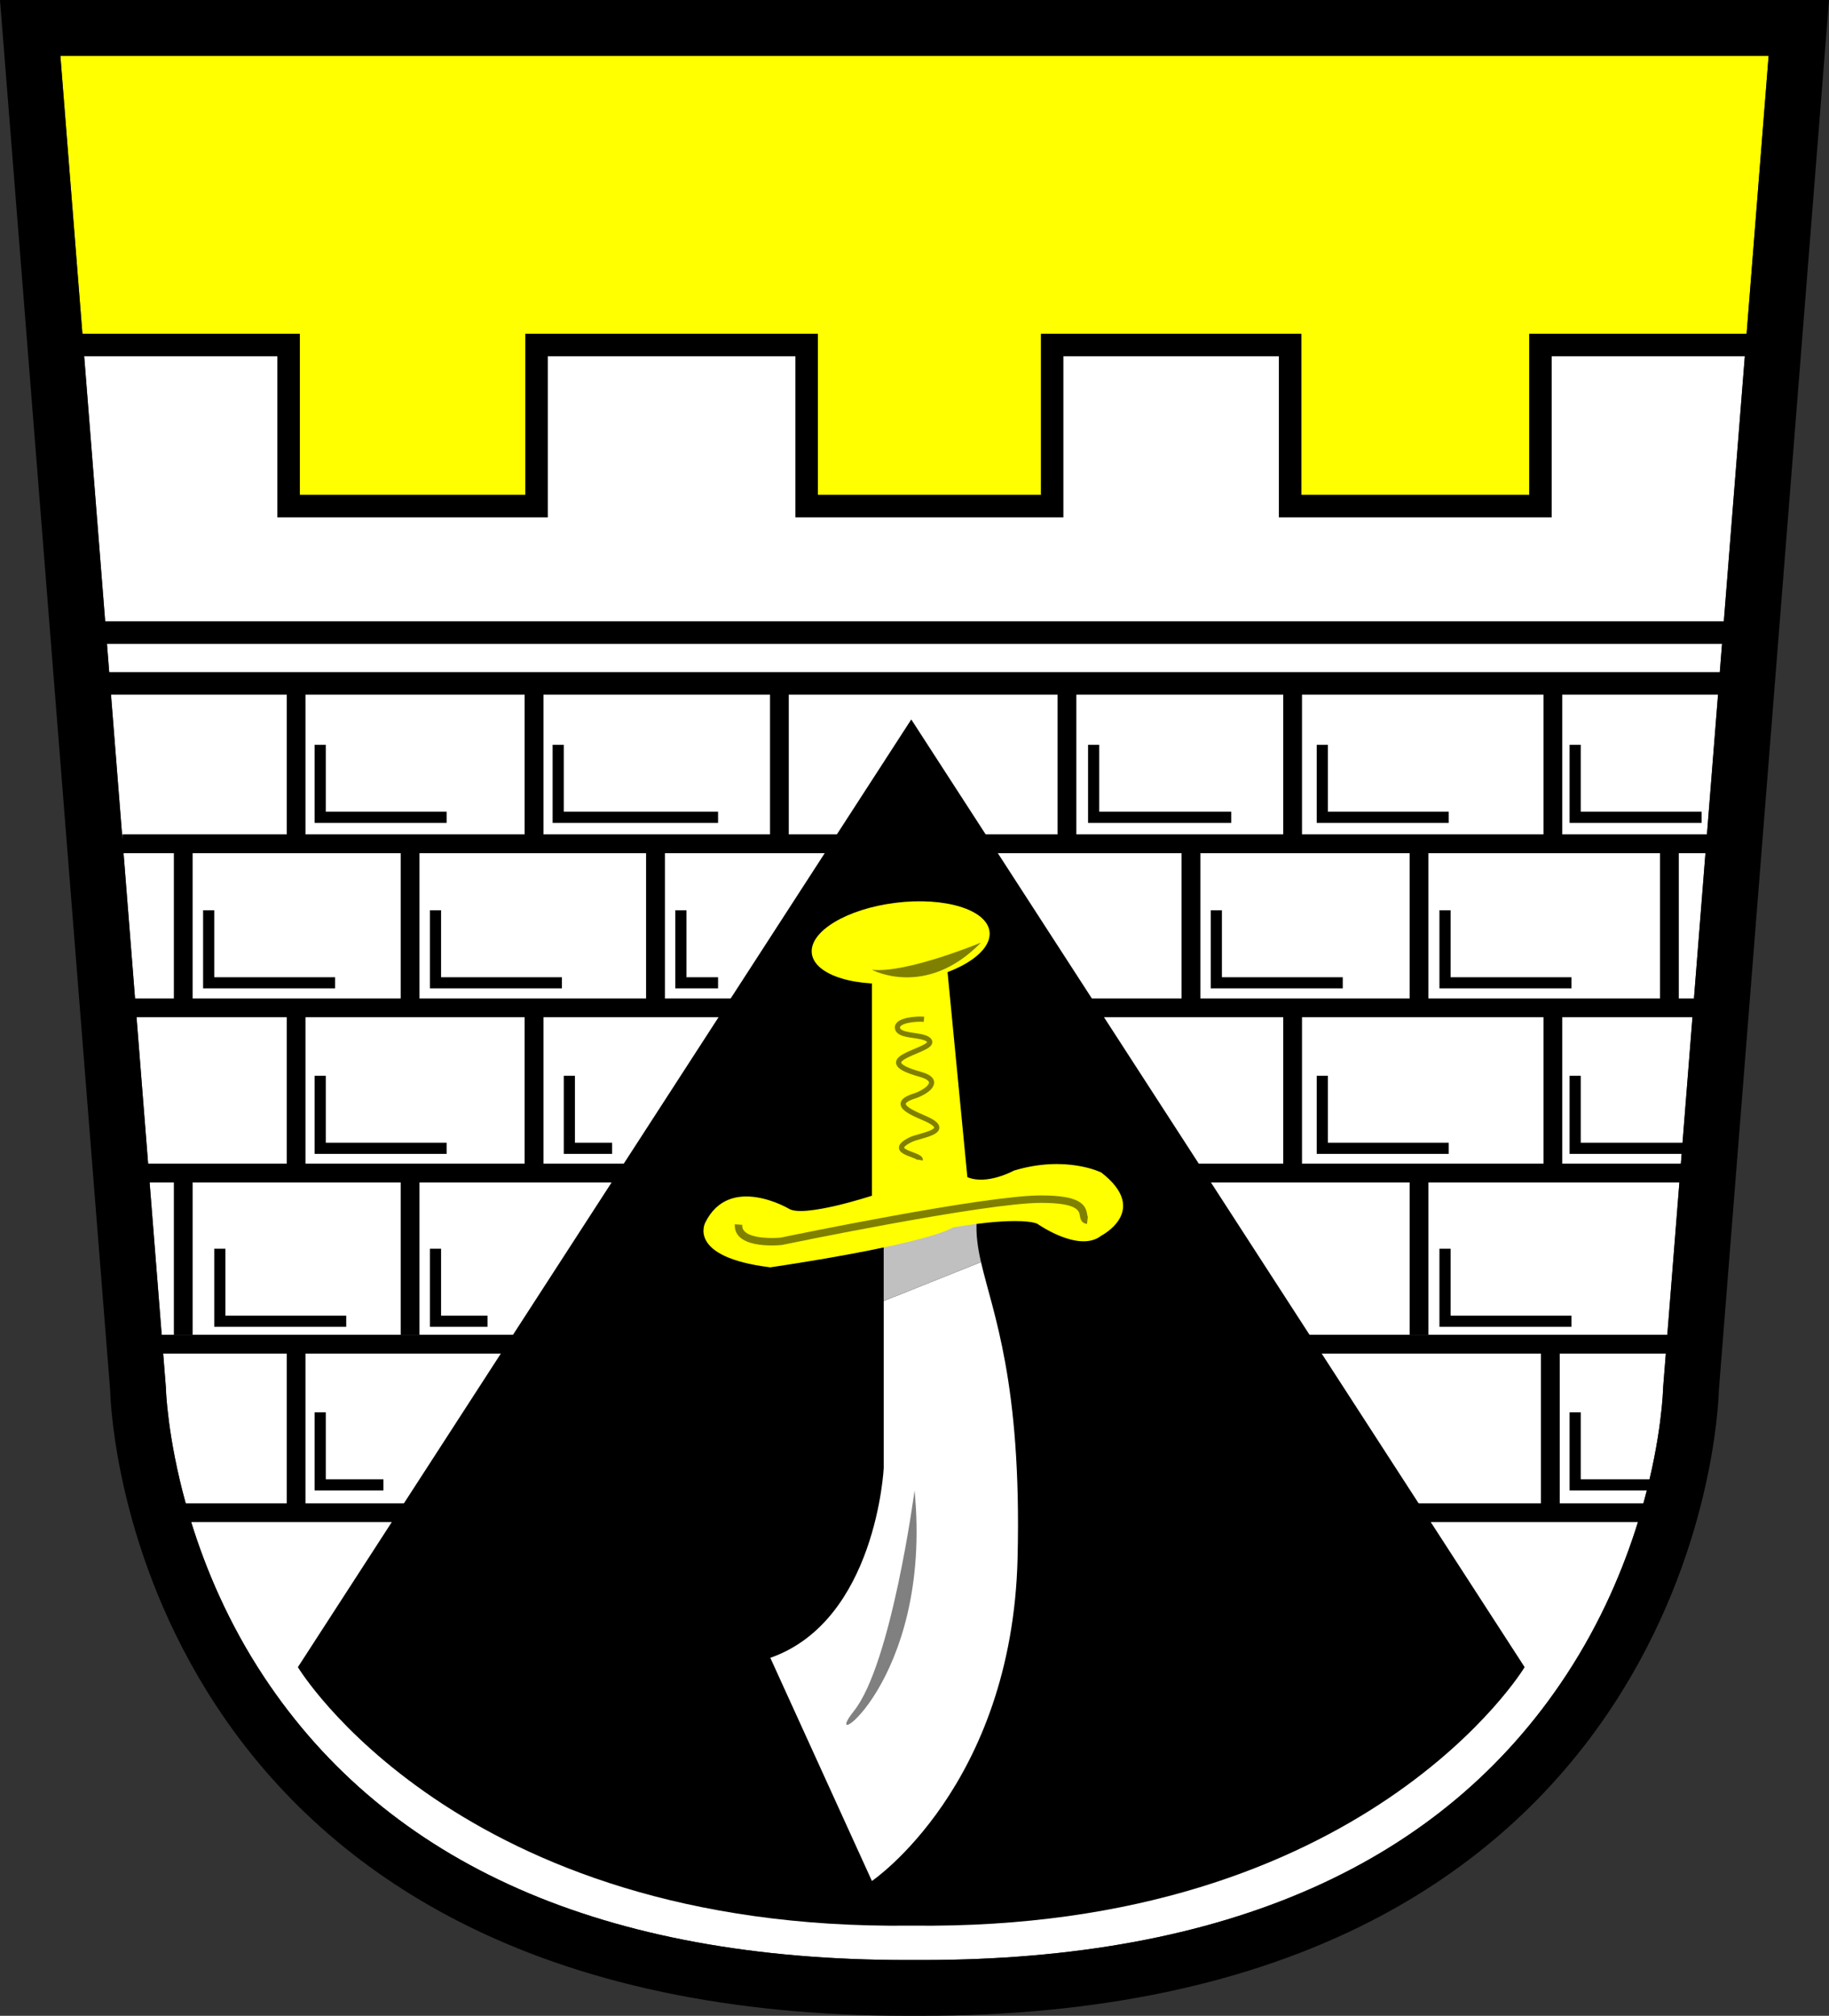
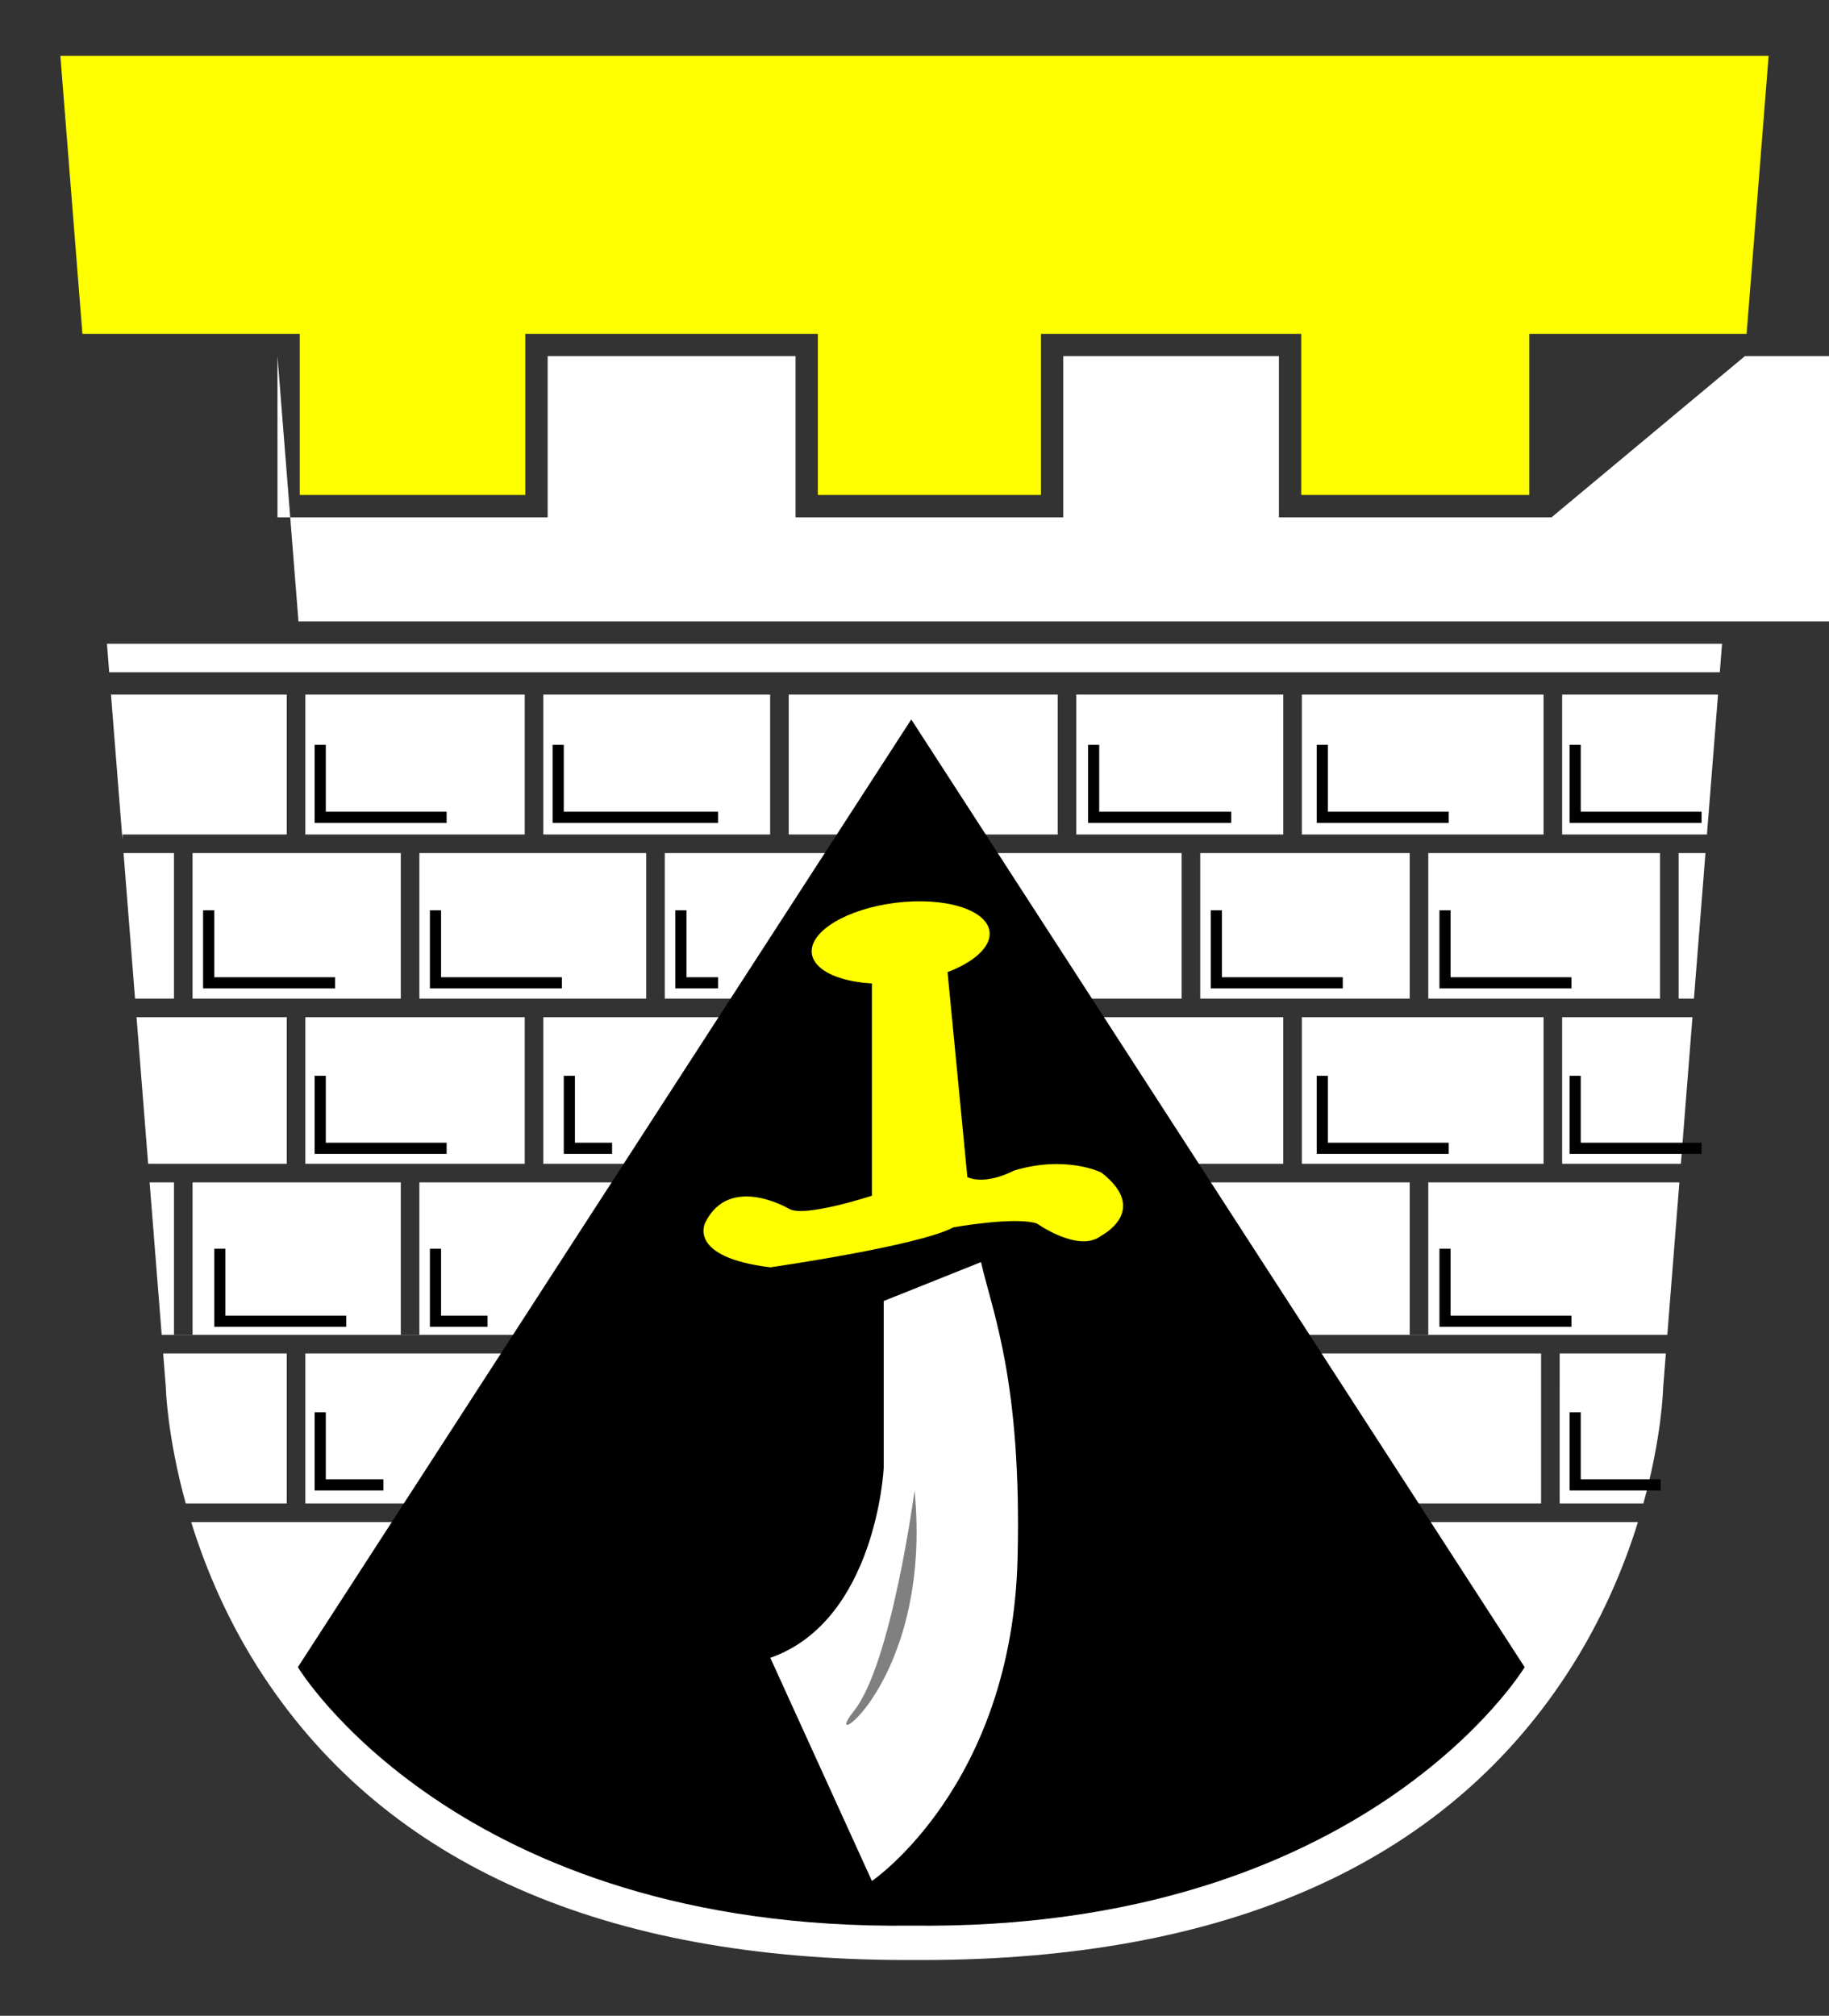
<svg xmlns="http://www.w3.org/2000/svg" width="354.553" height="390.68" viewBox="271.671 44.5 354.553 390.68" xml:space="preserve">
  <rect x="271.671" y="44.5" width="354.553" height="390.68" fill="#333333" stroke="none" />
  <path fill="#FFF" d="M548.546 303.18h-3.604v-29.522H352.967v29.522h-3.605v-29.522h-40.365v29.522h-3.603v-29.522h-4.72l2.343 29.554H594.88l2.341-29.554h-48.675zM308.997 209.834h40.366v28.204h-40.366zM480.31 179.113h40.124v27.118H480.31zM330.862 241.642h42.529v28.413h-42.529zM330.862 179.113h42.529v27.118h-42.529zM376.994 241.642h143.439v28.413H376.994zM352.967 209.834h43.968v28.204h-43.968zM376.994 179.113h43.97v27.118h-43.97zM400.539 209.834h100.193v28.204H400.539zM504.336 209.834h40.606v28.204h-40.606zM424.567 179.113h52.137v27.118h-52.137zM327.257 179.113h-34.072l2.232 28.199v-1.081h31.84zM524.038 179.113h46.853v27.118h-46.853zM524.038 241.642h46.853v28.413h-46.853zM548.546 209.834h44.93v28.204h-44.93zM330.862 306.815h239.549v29.071H330.862zM292.841 174.788h312.214l.437-5.526h-313.09zM305.394 209.834h-9.775l2.231 28.204h7.544zM597.08 238.038h2.964l2.233-28.204h-5.197zM574.494 206.231h28.069l2.15-27.118h-30.219zM327.257 306.815H303.3l.527 6.641.004.166c.001.154.271 9.328 3.848 22.266h19.578v-29.073zM322.832 369.481c24.109 36.425 66.04 54.886 124.635 54.886.482 0 .966 0 1.452-.004h.059c.482.004.97.004 1.452.004 58.835 0 100.851-18.6 124.905-55.299 6.766-10.317 11.088-20.663 13.853-29.577H308.733c2.803 9.053 7.2 19.566 14.099 29.99zM327.257 241.642h-29.119l2.25 28.413h26.869zM574.015 335.887h16.225c3.585-12.952 3.823-22.106 3.823-22.266l.019-.327.514-6.479h-20.579l-.002 29.072zM574.494 270.055h23.014l2.249-28.413h-25.263z" />
  <path d="M358.252 203.979h-25.588v-15.135h2.164v12.974h23.424zM410.87 203.979h-32.075v-15.135h2.163v12.974h29.912zM510.343 203.979h-27.751v-15.135h2.163v12.974h25.588zM552.511 203.979H526.92v-15.135h2.165v12.974h23.426zM601.521 203.979h-25.587v-15.135h2.165v12.974h23.422zM576.295 236.056h-25.588v-15.137h2.163v12.974h23.425zM531.967 236.056h-25.59v-15.137h2.163v12.974h23.427zM380.597 236.056h-25.589v-15.137h2.165v12.974h23.424zM336.628 236.056H311.04v-15.137h2.163v12.974h23.425zM358.252 268.133h-25.588v-15.138h2.164v12.973h23.424zM552.511 268.133H526.92v-15.138h2.165v12.973h23.426zM601.521 268.133h-25.587v-15.138h2.165v12.973h23.422zM576.295 301.65h-25.588v-15.138h2.163v12.974h23.425zM338.791 301.65h-25.588v-15.138h2.164v12.974h23.424zM410.87 236.056h-8.288v-15.137h2.164v12.974h6.124zM390.327 268.133h-9.369v-15.138h2.163v12.973h7.206zM366.181 301.65h-11.173v-15.138h2.165v12.974h9.008zM345.999 333.364h-13.335v-15.136h2.164V331.2h11.171zM593.595 333.364h-17.661v-15.136h2.165V331.2h15.496zM448.292 183.979 329.42 367.603c-.171-.214 30.766 51.209 118.901 50.1 88.138 1.109 119.069-50.313 118.9-50.1l-118.87-183.624" />
-   <path fill="none" d="M376.994 241.642h143.439v28.413H376.994zM376.994 179.113h43.97v27.118h-43.97zM480.31 179.113h40.124v27.118H480.31zM352.967 209.834h43.968v28.204h-43.968zM308.997 209.834h40.366v28.204h-40.366zM330.862 241.642h42.529v28.413h-42.529zM305.394 209.834h-9.775l2.231 28.204h7.544zM330.862 179.113h42.529v27.118h-42.529zM327.257 179.113h-34.072l2.232 28.199v-1.081h31.84zM524.038 179.113h46.853v27.118h-46.853zM400.539 209.834h100.193v28.204H400.539zM605.836 164.938l.07-.895H291.99l.07.895zM424.567 179.113h52.137v27.118h-52.137zM524.038 241.642h46.853v28.413h-46.853zM548.546 209.834h44.93v28.204h-44.93zM504.336 209.834h40.606v28.204h-40.606zM574.494 206.231h28.069l2.15-27.118h-30.219zM597.08 238.038h2.964l2.233-28.204h-5.197zM327.257 241.642h-29.119l2.25 28.413h26.869zM574.494 270.055h23.014l2.249-28.413h-25.263zM292.841 174.788h312.214l.437-5.526h-313.09zM322.832 369.481c24.109 36.425 66.04 54.886 124.635 54.886.482 0 .966 0 1.452-.004h.059c.482.004.97.004 1.452.004 58.835 0 100.851-18.6 124.905-55.299 6.766-10.317 11.088-20.663 13.853-29.577H308.733c2.803 9.053 7.2 19.566 14.099 29.99zM548.546 303.18h-3.604v-29.522H352.967v29.522h-3.605v-29.522h-40.365v29.522h-3.603v-29.522h-4.72l2.343 29.554H594.88l2.341-29.554h-48.675zM327.257 306.815H303.3l.527 6.641.004.166c.001.154.271 9.328 3.848 22.266h19.578v-29.073zM574.015 335.887h16.225c3.585-12.952 3.823-22.106 3.823-22.266l.019-.327.514-6.479h-20.579l-.002 29.072zM330.862 306.815h239.549v29.071H330.862z" />
  <path fill="#FF0" d="M448.948 55.312H283.373l4.272 53.883h42.135v31.236h43.73v-31.236h56.703v31.236h43.248v-31.236h50.457v31.236h44.209v-31.236h42.126l4.268-53.883z" />
-   <path fill="#FFF" d="M572.451 144.754h-52.857V113.52h-41.809v31.234h-51.897V113.52h-48.054v31.234h-52.376V113.52h-37.47l4.002 50.523.07.895h313.776l.07-.895 4.002-50.523h-37.457z" />
-   <path d="m271.671 44.5 9.474 119.543L293.026 314c.077 2.806 1.354 31.801 20.492 60.996 11.597 17.69 27.353 31.745 46.832 41.771 23.744 12.223 53.056 18.413 87.16 18.413.479 0 .957-.002 1.438-.004.479.002.959.004 1.437.004 34.101 0 63.421-6.194 87.163-18.413 19.479-10.024 35.233-24.079 46.832-41.771 19.136-29.195 20.411-58.19 20.488-60.996l11.885-149.957L626.224 44.5H271.671zm23.746 162.812-2.231-28.198h34.072v27.118h-31.841v1.08zm205.315 2.522v28.204H400.539v-28.204h100.193zm-76.165-3.603v-27.118h52.137v27.118h-52.137zm123.979 31.807v-28.204h44.93v28.204h-44.93zm22.345 3.604v28.413h-46.853v-28.413h46.853zm0-35.411h-46.853v-27.118h46.853v27.118zm-25.949 3.603v28.204h-40.606v-28.204h40.606zm-24.508 31.808v28.413h-143.44v-28.413h143.44zm0-35.411H480.31v-27.118h40.124v27.118zm-99.47 0h-43.97v-27.118h43.97v27.118zm-24.028 3.603v28.204h-43.968v-28.204h43.968zm-23.545 31.808v28.413h-42.529v-28.413h42.529zm0-35.411h-42.529v-27.118h42.529v27.118zm-24.029 3.603v28.204h-40.366v-28.204h40.366zm-53.743 0h9.775v28.204h-7.543l-2.232-28.204zm2.519 31.808h29.12v28.413h-26.87l-2.25-28.413zm5.694 71.979-.004-.166-.527-6.641h23.957v29.071H307.68c-3.577-12.936-3.847-22.109-3.848-22.264zm271.503 55.447c-24.056 36.699-66.07 55.299-124.905 55.299-.482 0-.97 0-1.451-.004h-.06c-.486.004-.97.004-1.452.004-58.595 0-100.526-18.461-124.635-54.886-6.899-10.425-11.296-20.938-14.099-29.99h280.455c-2.765 8.914-7.087 19.259-13.853 29.577zm-244.473-33.181v-29.071h239.549v29.071H330.862zm263.218-22.593-.018.327c0 .158-.239 9.313-3.824 22.266h-16.225v-29.071h20.579l-.512 6.478zm.8-10.082H303.017l-2.343-29.554h4.72v29.521h3.603v-29.521h40.366v29.521h3.605v-29.521h191.976v29.521h3.604v-29.521h48.675l-2.343 29.554zm2.628-33.157h-23.014v-28.413h25.263l-2.249 28.413zm2.536-32.017h-2.964v-28.204h5.197l-2.233 28.204zm2.519-31.807h-28.068v-27.118h30.219l-2.151 27.118zm2.492-31.443H292.841l-.438-5.525h313.09l-.438 5.525zm.851-10.745-.07.894H292.06l-.07-.894-4.002-50.523h37.47v31.234h52.377V113.52h48.053v31.234h51.897V113.52h41.809v31.234h52.857V113.52h37.457l-4.002 50.523zm4.347-54.848h-42.126v31.235h-44.209v-31.235h-50.457v31.235h-43.248v-31.235H373.51v31.235h-43.73v-31.235h-42.135l-4.272-53.883h331.148l-4.268 53.883z" />
+   <path fill="#FFF" d="M572.451 144.754h-52.857V113.52h-41.809v31.234h-51.897V113.52h-48.054v31.234h-52.376V113.52l4.002 50.523.07.895h313.776l.07-.895 4.002-50.523h-37.457z" />
  <ellipse transform="rotate(82.975 446.268 227.163)" fill="#FF0" cx="446.271" cy="227.165" rx="7.757" ry="17.354" />
  <path fill="#FFF" d="m461.84 289.106-18.861 7.537v32.396s-1.443 29.554-21.982 36.762l19.695 43.248s27.154-18.382 28.236-62.529c.839-34.3-4.847-47.607-7.088-57.414z" />
  <path fill="gray" d="M448.96 333.364s-4.458 33.629-11.778 42.77c-7.324 9.137 15.388-5.288 11.778-42.77z" />
-   <path fill="silver" d="m460.995 281.107-18.018 2.885v12.651l18.861-7.537c-.641-2.817-1-5.346-.843-7.999z" />
  <path fill="#FF0" d="M440.69 232.451v43.791s-13.209 4.323-16.094 2.521c0 0-11.534-6.847-16.217 2.704 0 0-3.604 6.667 12.614 8.65 0 0 28.831-4.146 35.498-7.75 0 0 12.073-2.163 16.218-.722 0 0 8.108 5.769 12.435 2.344 0 0 9.552-4.866 0-12.254 0 0-6.847-3.423-16.938-.359 0 0-5.227 2.882-9.01 1.26l-4.146-42.886-14.36 2.701z" />
-   <path fill="olive" d="M461.84 227.177s-14.397 5.997-21.148 5.274c-.002 0 10.491 5.669 21.148-5.274zM421.243 285.878c-1.937 0-4.774-.265-6.218-1.663-.666-.647-.978-1.49-.908-2.44l1.438.106c-.039.533.111.947.478 1.3 1.432 1.395 5.493 1.324 6.982 1.177 2.077-.432 39.521-8.176 50.445-8.176 7.72 0 8.663 1.833 8.969 3.708.018.126.046.296.071.373l.055.009-.167 1.433c-1.15-.136-1.297-1.042-1.384-1.581-.152-.938-.406-2.498-7.544-2.498-10.853 0-49.798 8.071-50.187 8.152l-.075.011c-.205.021-.962.089-1.955.089z" />
-   <path fill="none" stroke="olive" d="M450.785 242.05c-1.426-.152-5.214.165-5.147 1.611.084 1.803 4.574 1.225 5.958 2.298 2.688 2.086-12.937 3.583-1.483 6.768 4.218 1.173 1.351 3.37-1.31 4.233-5.068 1.641.599 3.535 2.622 4.497 4.988 2.374-1.568 3.107-3.184 3.902-5.04 2.483 2.057 2.792 1.825 3.973" />
</svg>